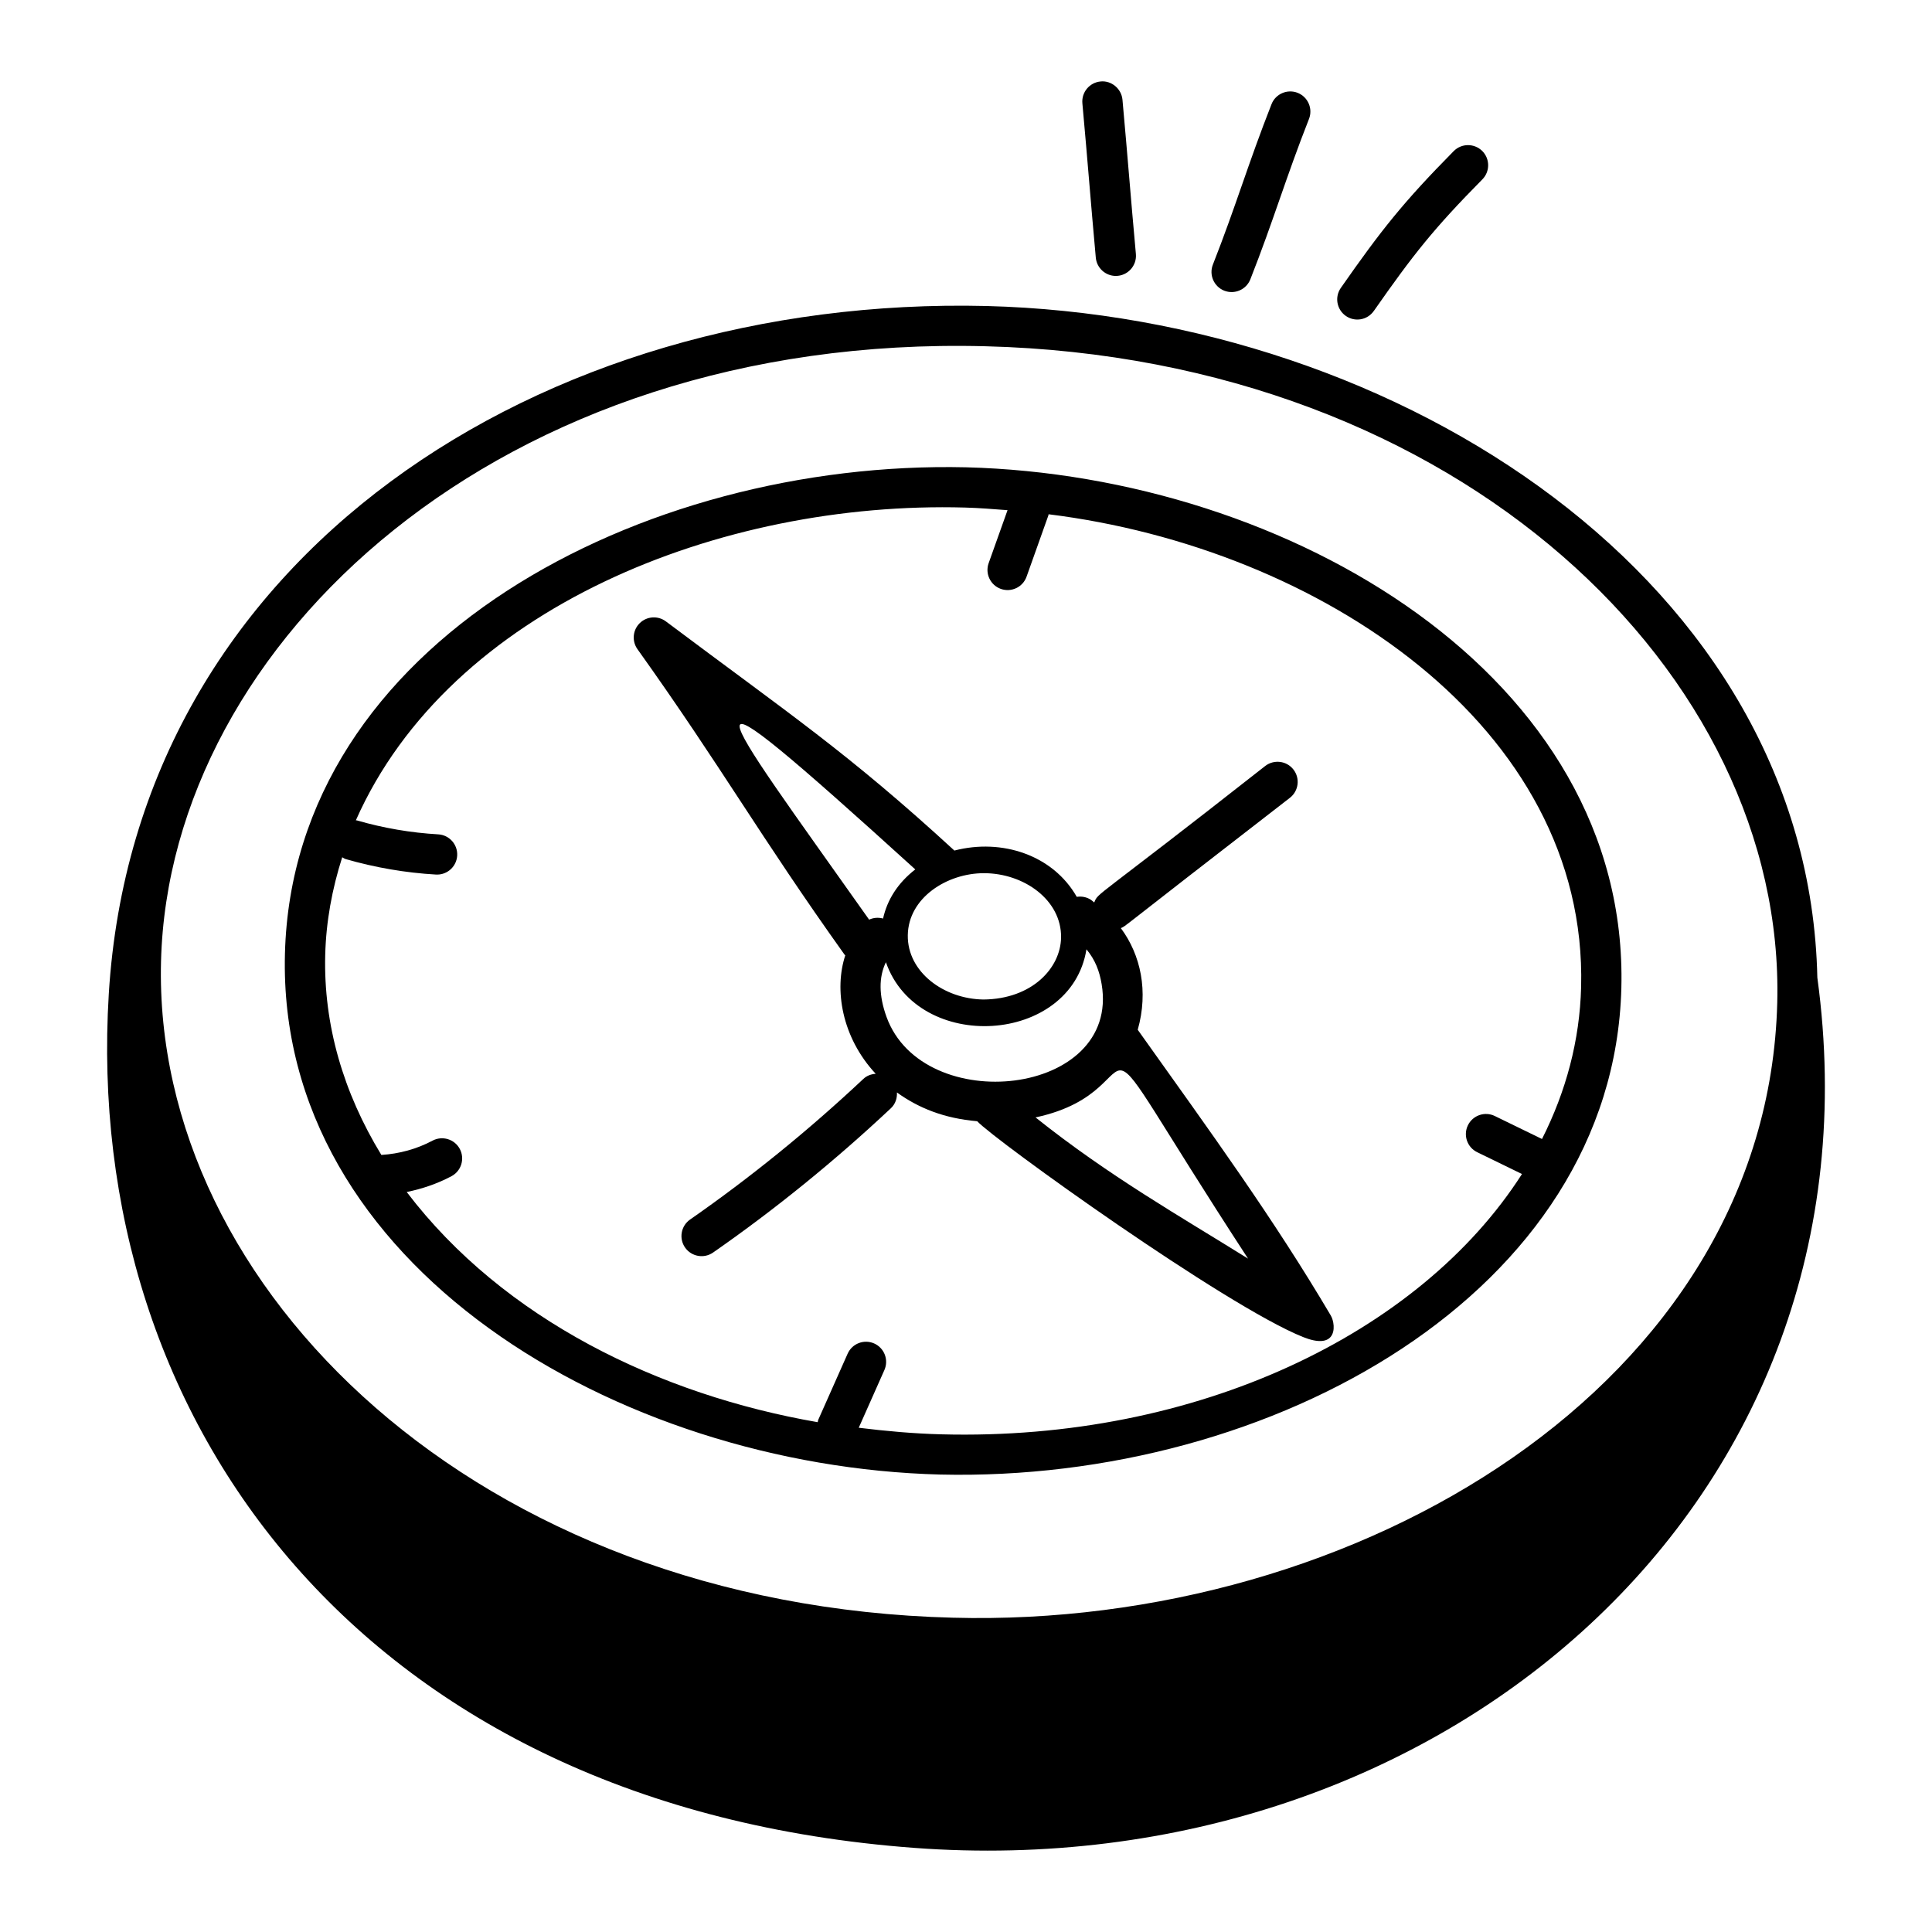
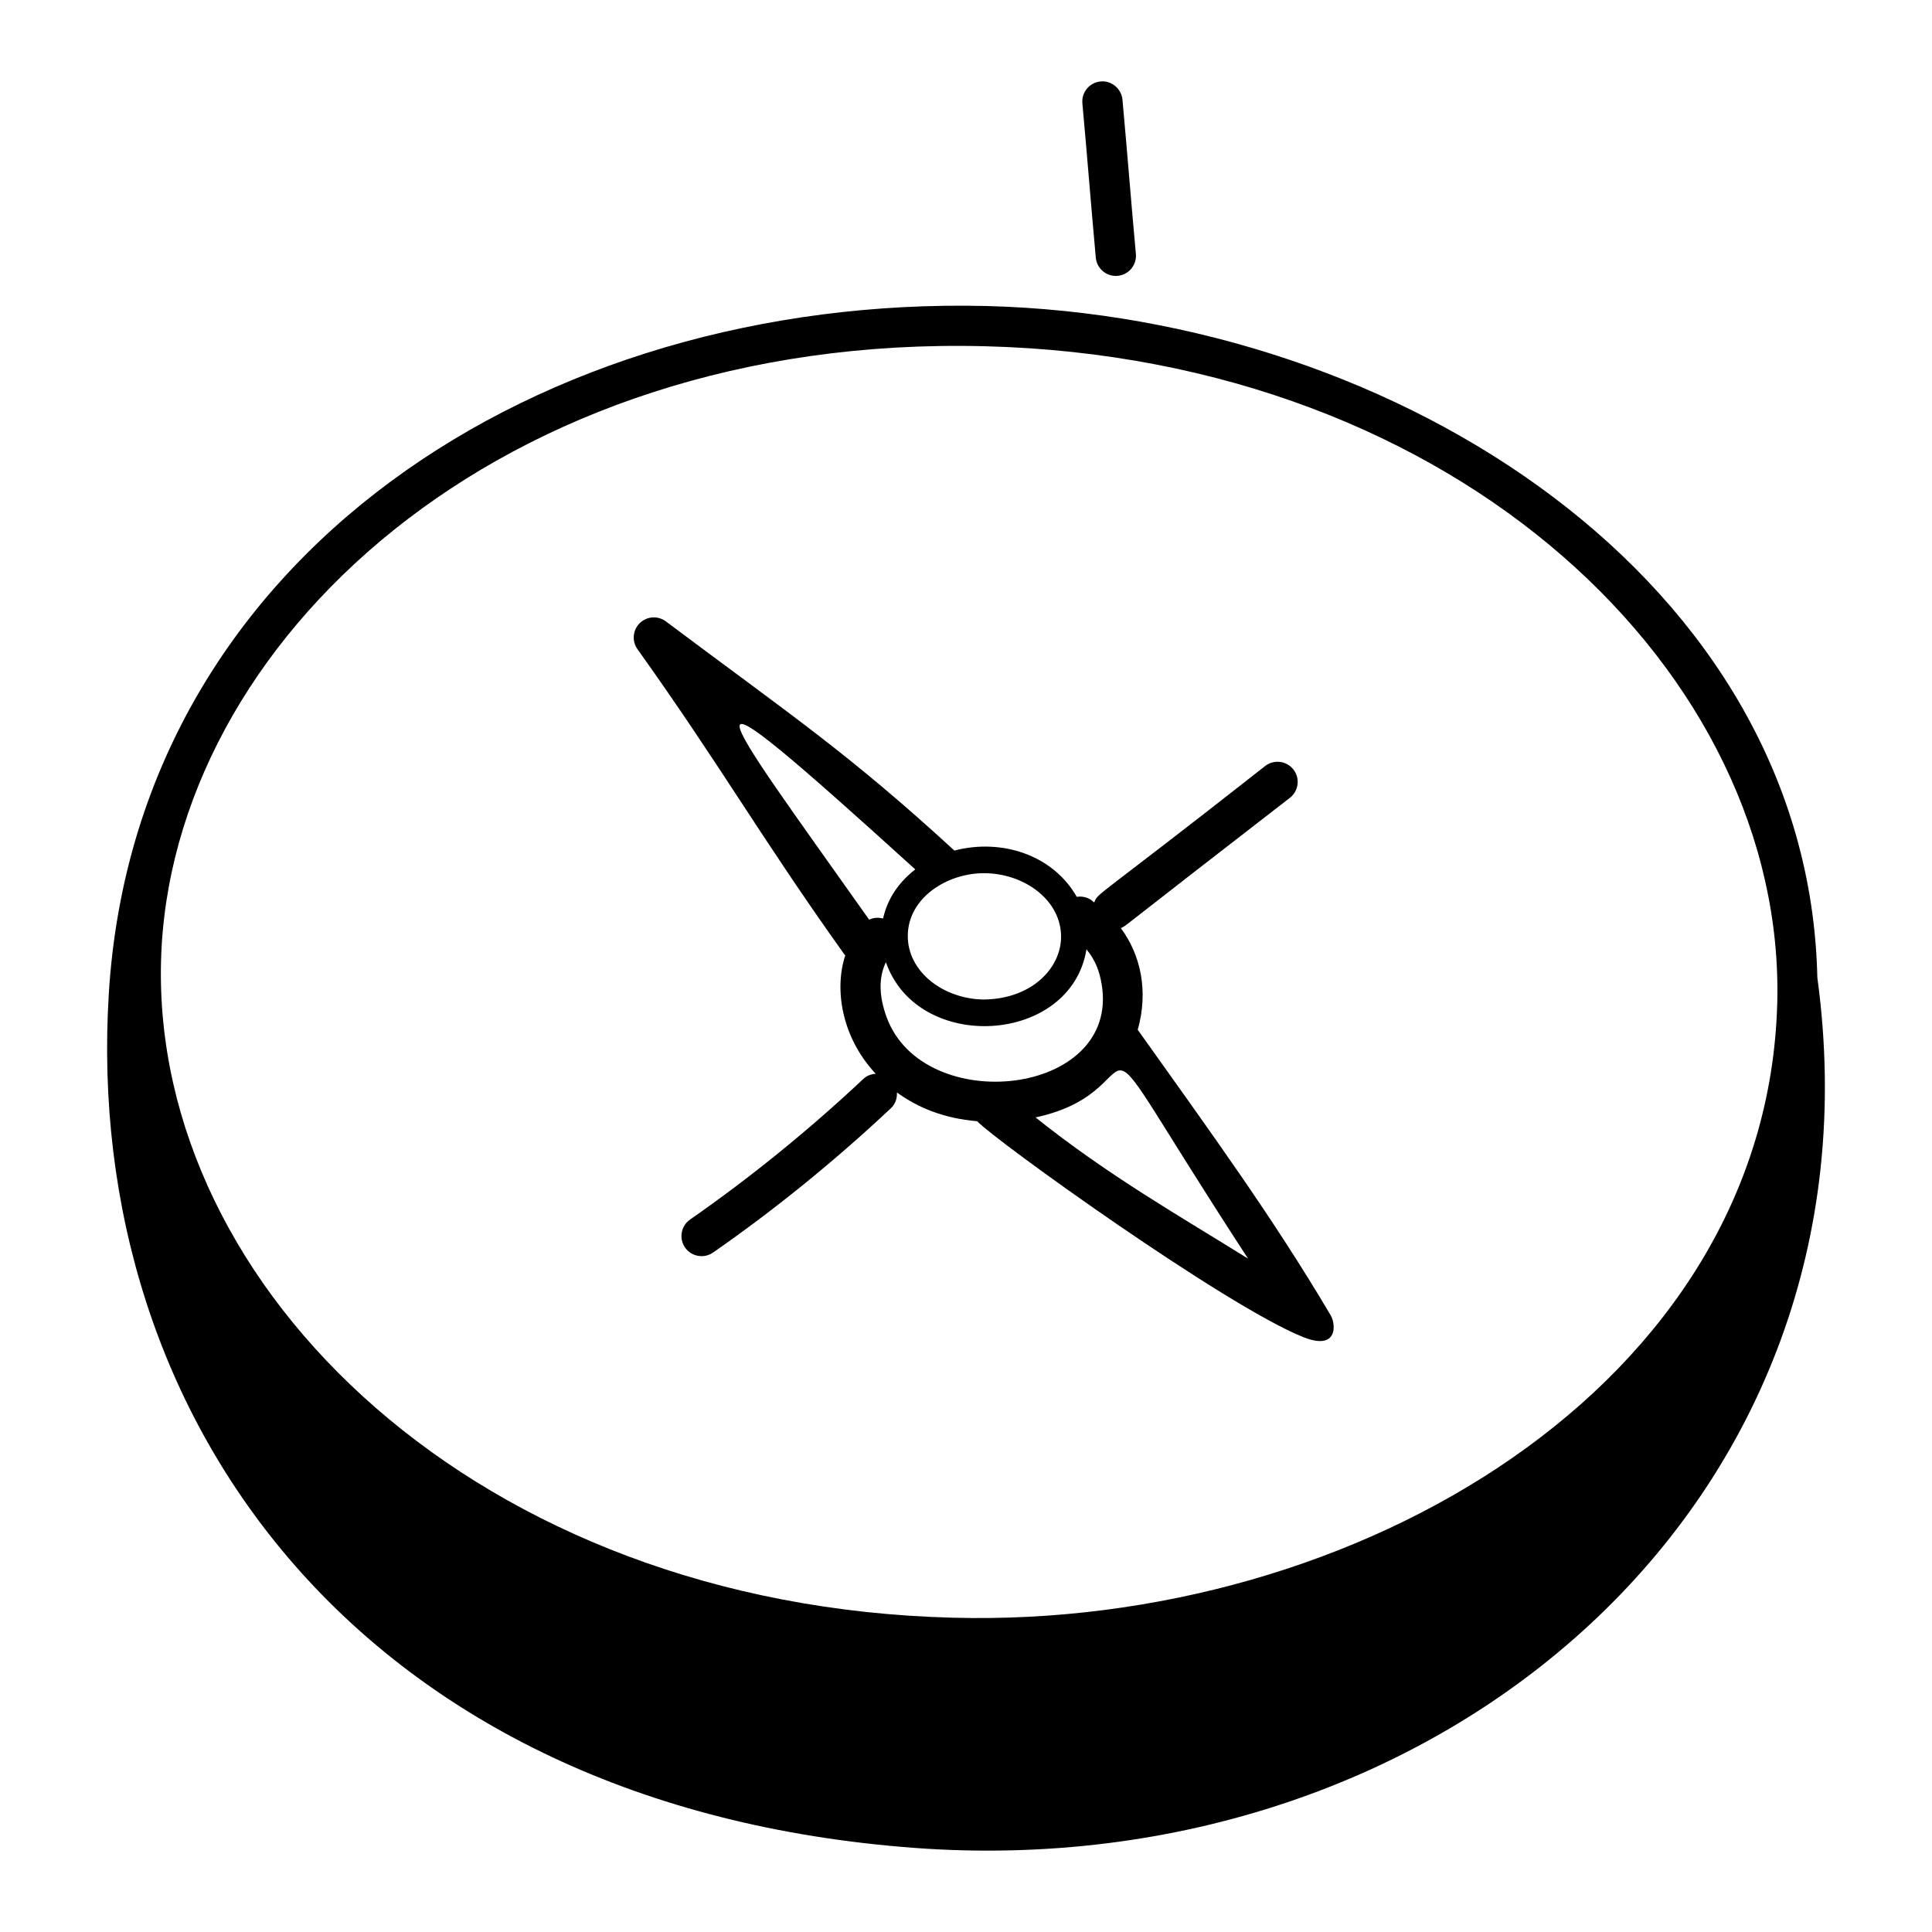
<svg xmlns="http://www.w3.org/2000/svg" id="Layer_1" height="512" viewBox="0 0 72 72" width="512">
  <g id="Discover">
    <g>
-       <path d="m35.039 54.952c12.365.293 25.092-6.786 25.384-18.128.299-11.627-12.4-19.1-24.42-19.409-12.096-.28-25.087 6.524-25.384 18.128-.3 11.624 12.396 19.1 24.419 19.409zm-22.287-23.005c.044.023.082.054.132.069 1.096.316 2.227.511 3.362.576.015.001.03.001.044.001.395 0 .725-.308.748-.707.024-.413-.292-.768-.705-.792-1.023-.059-2.044-.233-3.033-.52-.013-.004-.025-0-.038-.003 3.508-7.917 13.609-11.911 22.704-11.656.532.014 1.056.059 1.582.098l-.704 1.975c-.139.391.065.819.455.959.387.137.818-.062.958-.455l.814-2.286c.005-.014.002-.027.006-.041 10.093 1.25 20.096 7.914 19.847 17.62-.051 1.995-.566 3.899-1.458 5.662l-1.758-.856c-.373-.183-.822-.026-1.003.345-.181.373-.027.822.346 1.003l1.669.813c-3.803 5.943-12.11 9.954-21.642 9.701-1.04-.027-2.063-.121-3.075-.245l.956-2.151c.168-.378-.002-.821-.38-.99-.38-.168-.822.003-.99.381l-1.096 2.466c-.013.028-.01.058-.019.087-5.882-1.02-11.699-3.823-15.317-8.578.58-.119 1.145-.311 1.669-.59.366-.195.504-.649.309-1.016-.195-.366-.651-.502-1.015-.309-.588.314-1.243.491-1.908.533-1.419-2.326-2.159-4.856-2.092-7.458.032-1.242.256-2.456.633-3.635z" />
      <path d="m67.727 36.432c-.319-14.728-15.538-24.632-30.962-25.028-16.589-.401-31.71 9.29-32.711 25.639-.975 15.937 9.506 30.293 30.013 31.822 19.601 1.462 36.33-12.852 33.66-32.434zm-31.001-23.528c17.69.453 29.821 12.245 29.507 24.465-.367 14.246-15.682 23.323-30.725 22.918-17.69-.453-29.821-12.245-29.507-24.465.305-11.849 12.615-23.39 30.725-22.918z" />
      <path d="m31.473 35.576c.008.011.02.014.029.024-.419 1.264-.139 3.054 1.133 4.417-.166.012-.33.068-.46.191-2.039 1.914-4.211 3.677-6.457 5.24-.34.236-.424.704-.188 1.044.236.338.703.424 1.044.187 2.306-1.604 4.535-3.414 6.626-5.377.169-.158.238-.375.226-.589.808.582 1.76.966 2.991 1.072.654.706 9.245 6.882 12.145 8.043.574.23.879.167 1.025-.004.189-.221.112-.622.009-.796-2.139-3.624-4.458-6.805-7.196-10.651.405-1.434.113-2.788-.63-3.789.232-.106-.368.301 6.301-4.856.327-.255.386-.726.132-1.053-.254-.328-.726-.385-1.052-.133-6.451 5.068-6.212 4.696-6.372 5.086-.044-.031-.075-.066-.121-.097-.163-.108-.352-.139-.53-.112-.885-1.555-2.785-2.186-4.561-1.725-3.988-3.663-6.121-5.067-10.75-8.539-.296-.223-.71-.195-.974.062-.265.259-.301.672-.086.973 3.161 4.43 4.543 6.937 7.716 11.382zm15.038 11.329c-2.485-1.55-5.183-3.076-7.92-5.262 4.949-1.059 1.002-5.348 7.92 5.262zm-5.456-10.229c.707 4.192-6.658 4.972-8.017 1.221-.291-.804-.291-1.483-.023-2.038 1.191 3.418 6.903 3.071 7.474-.481.329.396.486.818.566 1.298zm-1.512-1.739c-.016 1.142-1.084 2.294-2.89 2.312-1.48-.02-2.842-1.025-2.822-2.396.02-1.401 1.467-2.312 2.837-2.312 1.497 0 2.894 1.004 2.875 2.396zm-5.433-2.537c-.665.517-1.046 1.142-1.201 1.831-.173-.047-.356-.035-.519.042-5.819-8.228-7.628-10.357 1.719-1.873z" />
      <path d="m41.583 10.283c.443 0 .788-.38.748-.818-.213-2.339-.288-3.41-.5-5.749-.038-.413-.415-.722-.815-.68-.413.038-.716.402-.679.814.209 2.301.296 3.504.5 5.751.036.389.363.682.746.682z" />
-       <path d="m46.597 10.409c.865-2.194 1.326-3.796 2.185-5.976.152-.386-.038-.821-.423-.974-.384-.149-.821.037-.973.423-.871 2.212-1.329 3.803-2.185 5.978-.152.385.038.82.423.973.387.15.821-.038.973-.424z" />
-       <path d="m51.199 11.588c1.472-2.105 2.221-3.056 4.044-4.903.291-.294.288-.77-.007-1.061-.294-.289-.77-.288-1.061.008-1.885 1.909-2.704 2.947-4.206 5.097-.237.34-.154.807.185 1.044.338.237.807.156 1.044-.185z" />
    </g>
  </g>
</svg>